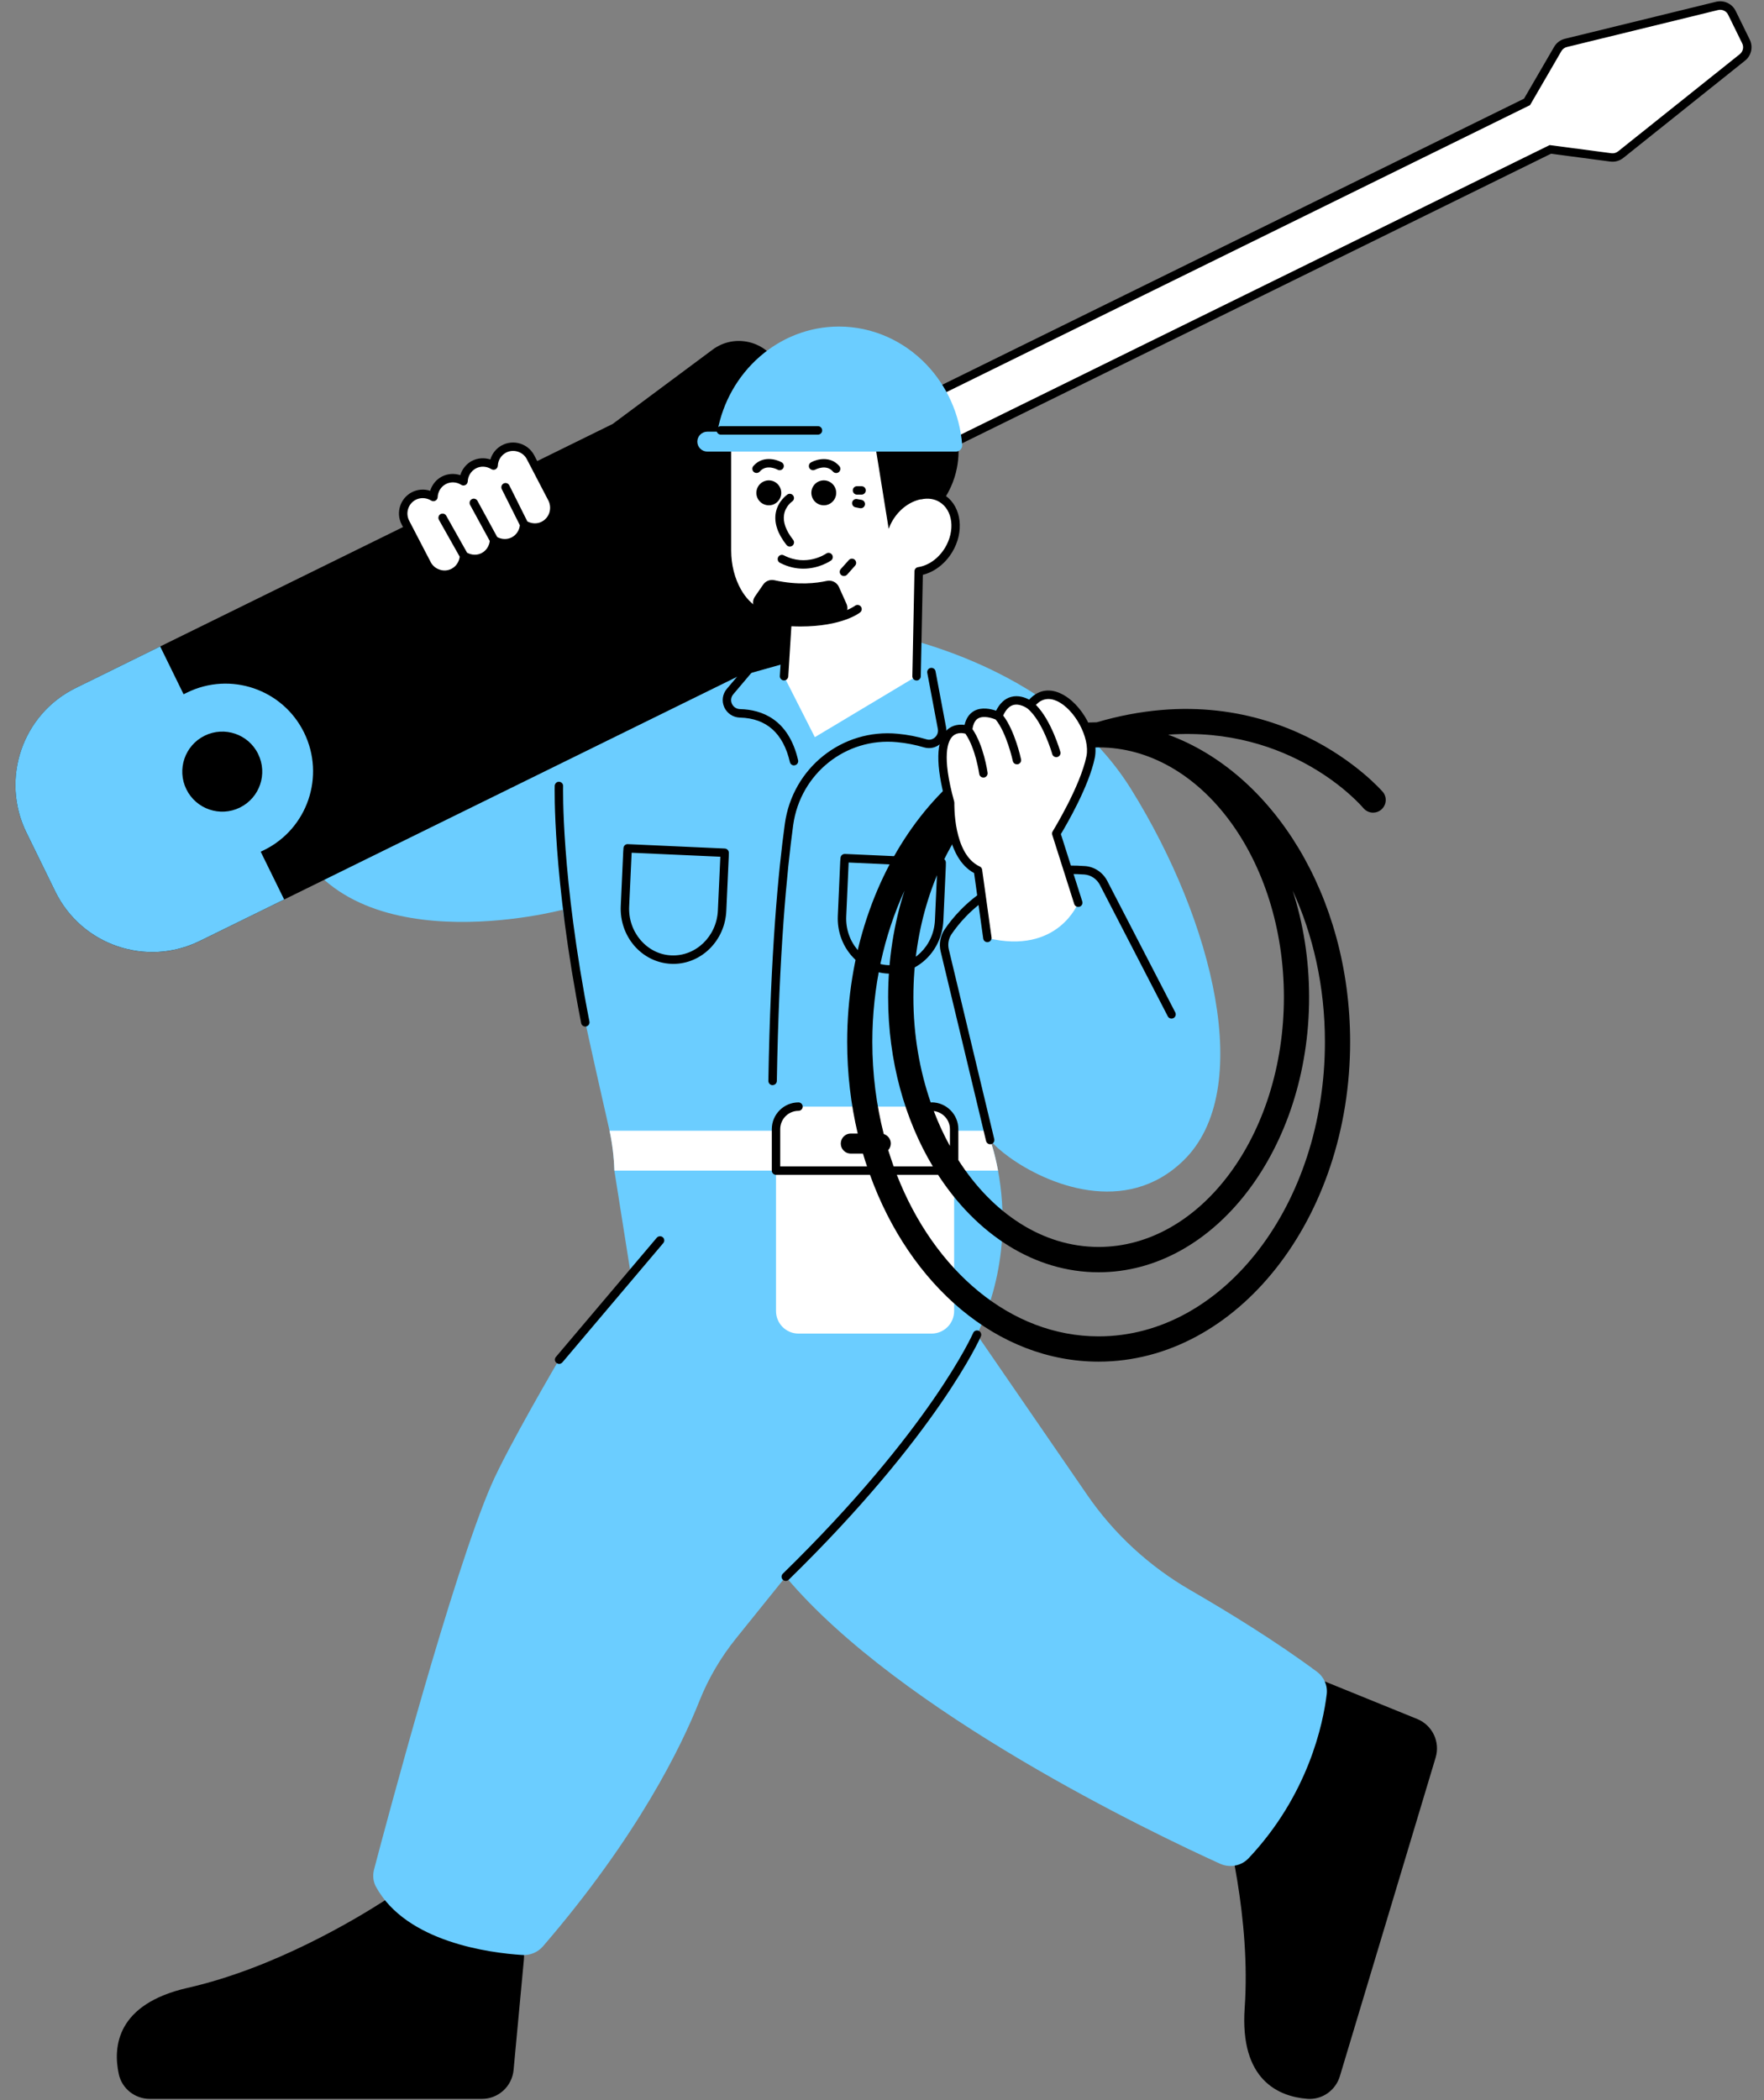
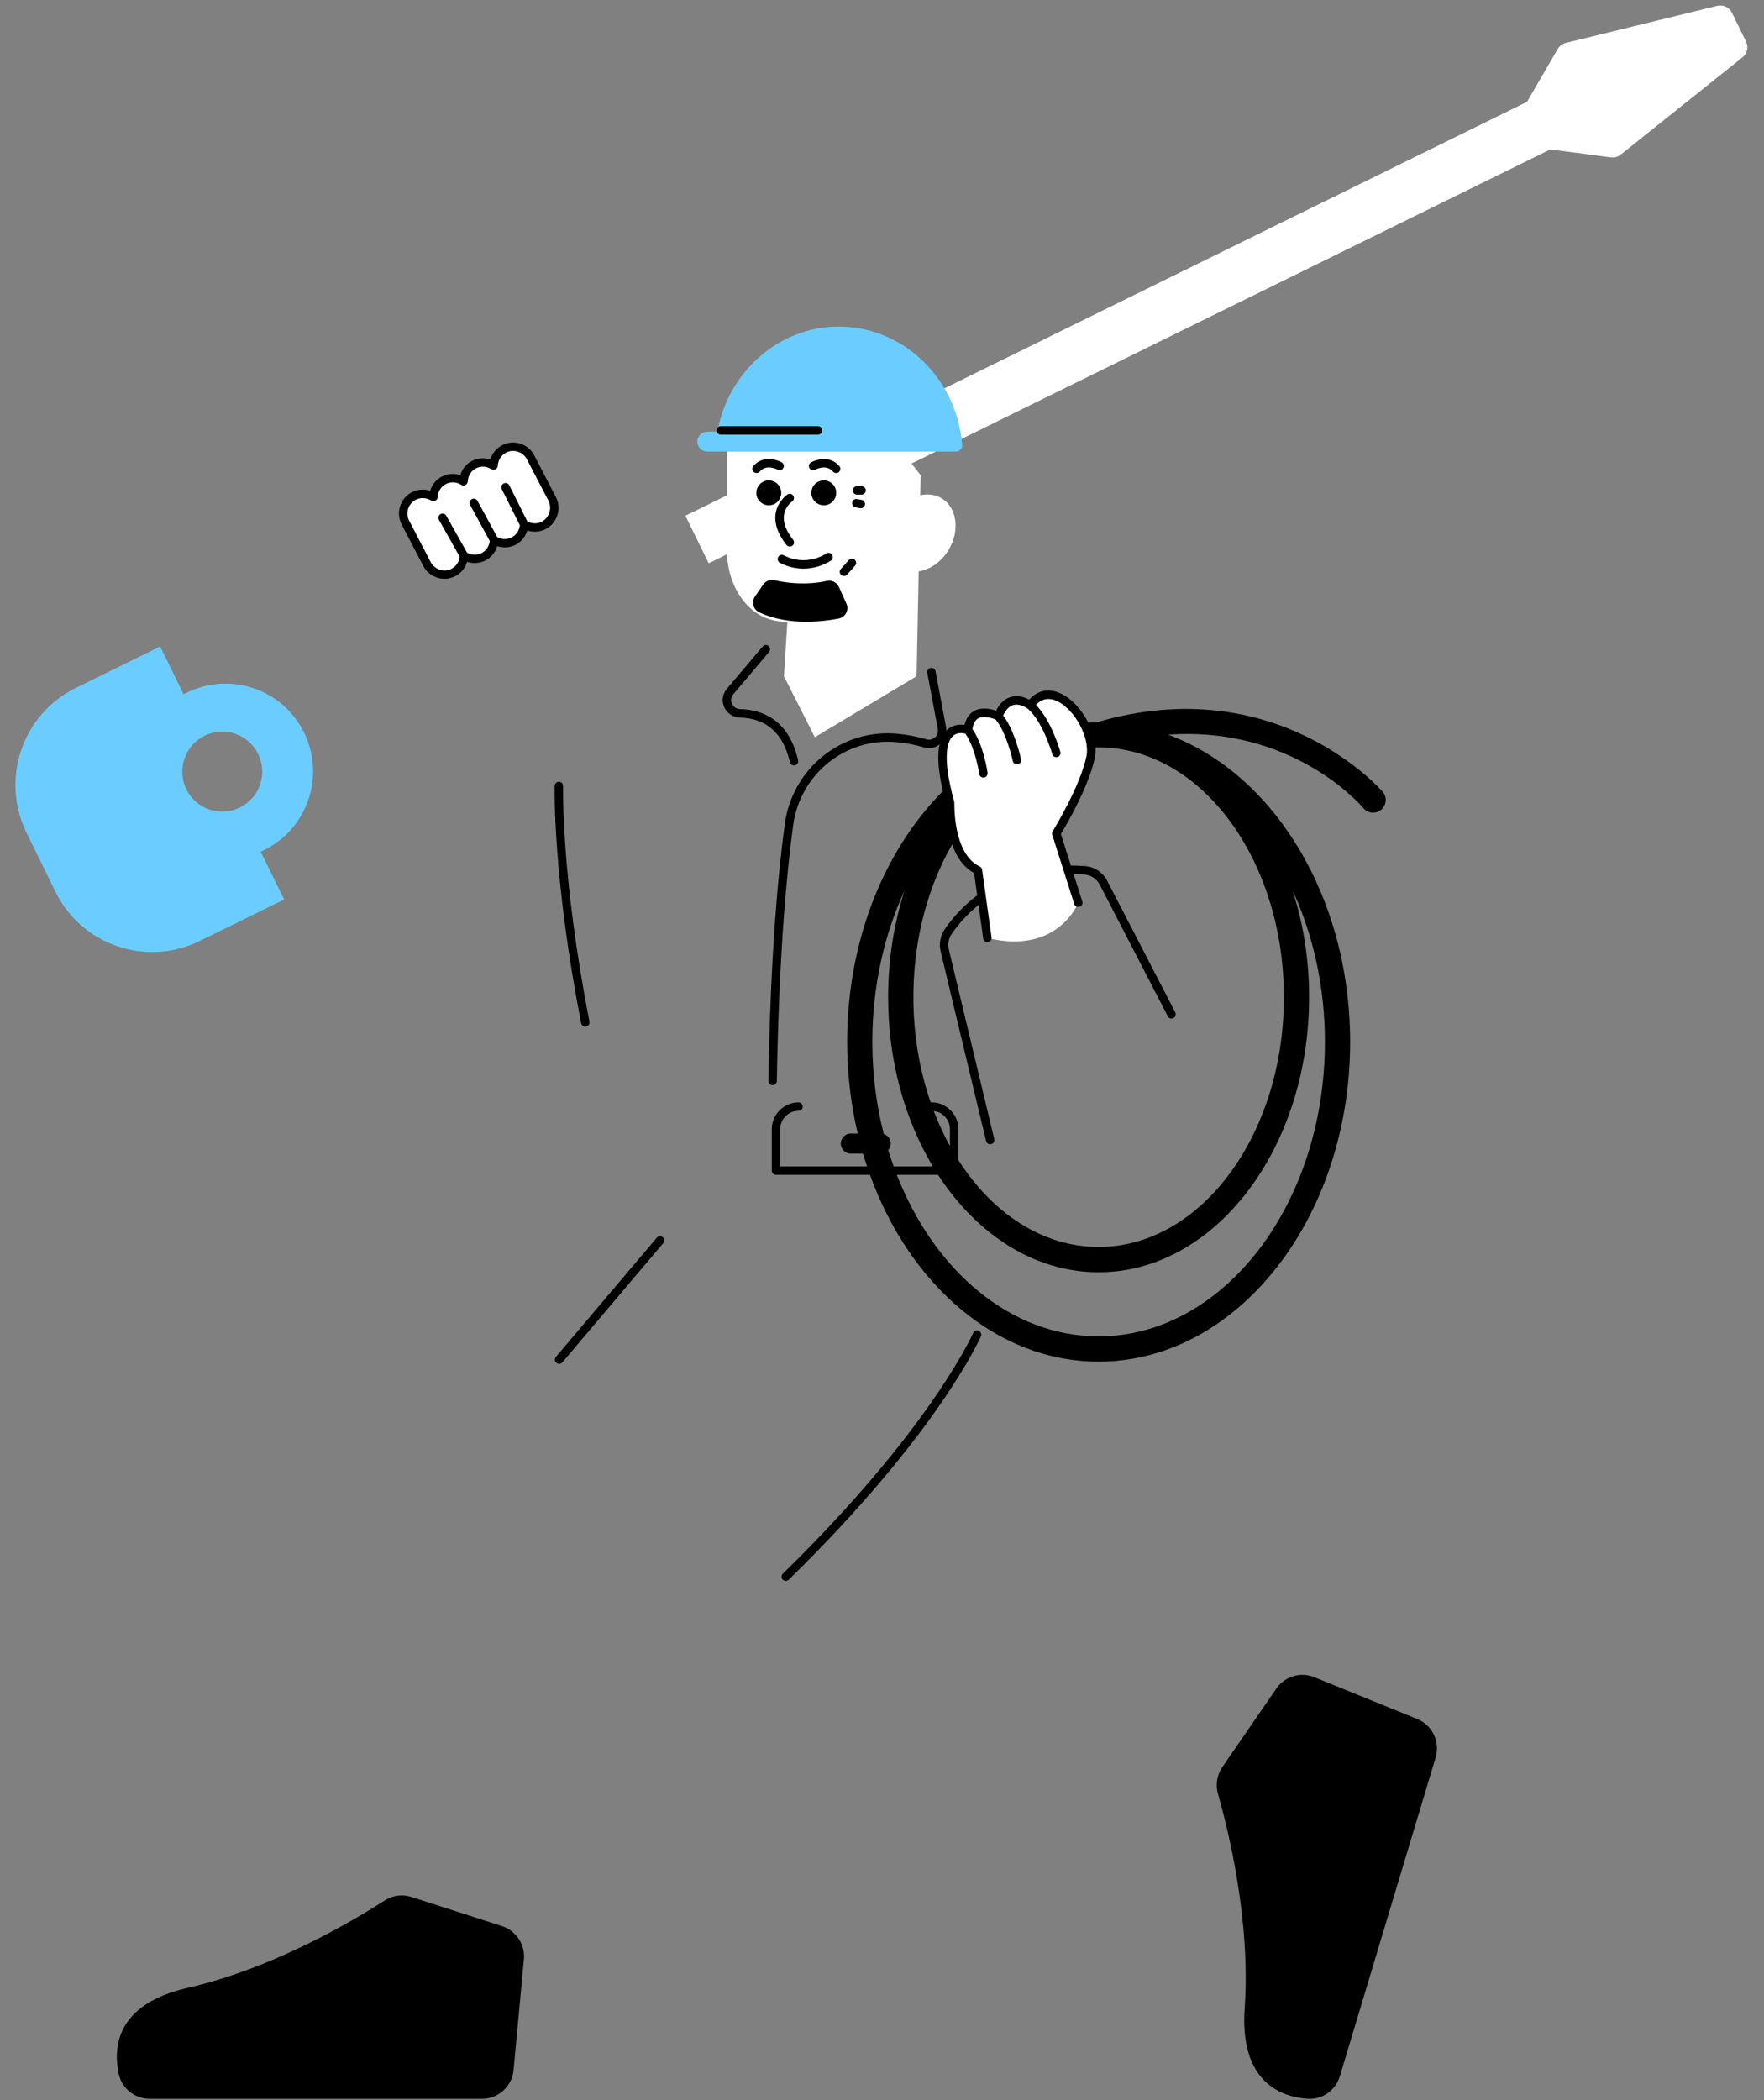
<svg xmlns="http://www.w3.org/2000/svg" width="168" zoomAndPan="magnify" viewBox="0 0 126 150" height="200" preserveAspectRatio="xMidYMid meet" version="1.2">
  <rect x="0" y="0" width="126" height="150" fill="#808080" stroke="none" />
  <defs>
    <clipPath id="ce88fe9313">
      <path d="M 1 0 L 125.25 0 L 125.25 70 L 1 70 Z M 1 0 " />
    </clipPath>
  </defs>
  <g id="8a9a78fda9">
    <path style=" stroke:none;fill-rule:nonzero;fill:#000000;fill-opacity:1;" d="M 37.422 139.945 L 36.684 147.848 C 36.574 149.016 35.598 149.91 34.426 149.91 L 10.699 149.91 C 9.637 149.91 8.707 149.176 8.484 148.137 C 8.062 146.176 8.332 143.137 13.406 141.98 C 19.543 140.59 25.332 137.121 27.477 135.742 C 28.047 135.375 28.75 135.281 29.395 135.492 L 35.855 137.57 C 36.871 137.898 37.52 138.887 37.422 139.945 Z M 101.227 122.777 L 93.883 119.793 C 92.898 119.391 91.766 119.73 91.164 120.609 L 87.312 126.207 C 86.93 126.762 86.812 127.465 86.996 128.117 C 87.699 130.574 89.344 137.129 88.906 143.41 C 88.543 148.609 91.371 149.746 93.371 149.906 C 94.43 149.992 95.395 149.312 95.703 148.297 L 102.543 125.539 C 102.887 124.414 102.312 123.219 101.227 122.777 Z M 101.227 122.777 " />
-     <path style=" stroke:none;fill-rule:nonzero;fill:#6bcdff;fill-opacity:1;" d="M 94.766 121.004 C 94.508 123.117 93.457 128.191 89.18 132.73 C 88.66 133.277 87.84 133.426 87.152 133.117 C 82.438 130.977 64.281 122.336 56.121 112.617 L 52.57 117.027 C 51.473 118.391 50.586 119.902 49.945 121.523 C 48.68 124.707 45.574 131.133 38.777 139.023 C 38.41 139.445 37.863 139.668 37.305 139.633 C 35.012 139.488 29.023 138.73 26.852 134.758 C 26.648 134.379 26.609 133.938 26.719 133.523 C 27.641 130.02 32.332 112.414 35.094 106.059 C 36.262 103.371 39.934 97.113 39.934 97.113 L 45.062 91.055 L 43.883 83.609 C 43.855 82.656 43.742 81.703 43.539 80.762 C 43.523 80.691 43.508 80.621 43.492 80.555 C 42.348 75.547 40.77 68.449 40.195 64.977 C 40.195 64.977 24.477 69.176 20.625 59.137 C 16.773 49.102 43.078 41.016 62.227 45.062 C 62.254 45.07 62.281 45.074 62.305 45.078 C 63.055 45.195 75.082 47.176 80.797 56.371 C 86.691 65.859 89.656 77.887 84.543 82.879 C 80.395 86.93 74.758 84.59 72.07 82.637 C 71.445 82.184 70.977 81.75 70.727 81.426 C 70.758 81.508 71.047 82.309 71.289 83.609 C 71.762 86.156 72.043 90.613 69.785 95.328 L 77.66 106.777 C 79.574 109.562 82.102 111.887 85.047 113.586 C 87.699 115.117 91.121 117.215 94.066 119.402 C 94.574 119.777 94.84 120.387 94.766 121.004 Z M 94.766 121.004 " />
    <path style=" stroke:none;fill-rule:nonzero;fill:#ffffff;fill-opacity:1;" d="M 124.457 4.102 L 115.762 11.047 C 115.566 11.203 115.312 11.277 115.062 11.242 L 110.738 10.672 L 50.621 40.23 L 48.957 36.836 L 109.074 7.273 L 111.266 3.496 C 111.395 3.277 111.605 3.121 111.852 3.062 L 122.656 0.418 C 123.078 0.316 123.52 0.52 123.711 0.91 L 124.211 1.938 L 124.715 2.965 C 124.906 3.359 124.801 3.832 124.457 4.102 Z M 124.457 4.102 " />
    <g clip-rule="nonzero" clip-path="url(#ce88fe9313)">
-       <path style=" stroke:none;fill-rule:nonzero;fill:#000000;fill-opacity:1;" d="M 48.098 68.844 C 48.043 68.844 47.988 68.844 47.93 68.84 C 46.922 68.793 45.992 68.336 45.312 67.555 C 44.637 66.773 44.293 65.766 44.34 64.715 L 44.516 60.82 C 44.52 60.734 44.527 60.648 44.535 60.559 C 44.555 60.398 44.688 60.281 44.848 60.293 L 51.77 60.605 C 51.926 60.609 52.055 60.742 52.059 60.898 C 52.059 60.988 52.059 61.074 52.055 61.16 L 51.879 65.055 C 51.785 67.18 50.105 68.844 48.098 68.844 Z M 45.117 60.906 L 44.941 64.738 C 44.898 65.641 45.195 66.496 45.77 67.16 C 46.34 67.816 47.113 68.203 47.957 68.238 C 49.703 68.312 51.195 66.879 51.277 65.027 L 51.453 61.191 Z M 63.598 69.543 C 63.543 69.543 63.492 69.543 63.434 69.539 C 61.355 69.445 59.746 67.598 59.844 65.414 L 60.016 61.523 C 60.02 61.438 60.027 61.348 60.039 61.262 C 60.055 61.102 60.195 60.988 60.352 60.992 L 67.273 61.305 C 67.434 61.312 67.559 61.445 67.562 61.602 C 67.562 61.688 67.562 61.777 67.559 61.863 L 67.383 65.754 C 67.285 67.879 65.602 69.543 63.598 69.543 Z M 60.617 61.605 L 60.445 65.441 C 60.359 67.293 61.715 68.859 63.461 68.938 C 65.207 69.016 66.695 67.578 66.781 65.727 L 66.953 61.895 Z M 67.254 61.852 Z M 124.984 2.832 L 123.977 0.781 C 123.727 0.266 123.141 -0.008 122.582 0.125 L 111.777 2.77 C 111.453 2.848 111.176 3.059 111.008 3.348 L 108.859 7.047 L 58.422 31.848 L 55.613 26.125 C 54.742 24.348 52.477 23.797 50.895 24.977 L 43.762 30.281 L 5.414 49.137 C 1.594 51.016 0.016 55.645 1.891 59.473 L 3.953 63.68 C 5.828 67.508 10.449 69.09 14.27 67.211 L 52.617 48.355 L 61.172 45.949 C 63.074 45.414 64.023 43.281 63.152 41.504 L 60.348 35.781 L 110.785 10.98 L 115.02 11.539 C 115.348 11.586 115.688 11.488 115.949 11.281 L 124.645 4.332 C 125.094 3.98 125.238 3.348 124.984 2.832 Z M 124.273 3.867 L 115.578 10.812 C 115.445 10.918 115.273 10.969 115.102 10.945 L 110.688 10.363 L 60.082 35.242 L 58.684 32.391 L 109.289 7.508 L 111.527 3.652 C 111.609 3.508 111.754 3.398 111.918 3.359 L 122.727 0.715 C 123.012 0.648 123.312 0.789 123.438 1.051 L 124.445 3.102 C 124.574 3.363 124.5 3.684 124.273 3.867 Z M 124.273 3.867 " />
-     </g>
+       </g>
    <path style=" stroke:none;fill-rule:nonzero;fill:#6bcdff;fill-opacity:1;" d="M 21.723 52.332 C 20.203 49.227 16.457 47.945 13.355 49.469 L 13.113 49.586 L 11.441 46.172 L 5.414 49.137 C 1.594 51.012 0.016 55.641 1.891 59.469 L 3.953 63.68 C 5.828 67.508 10.449 69.086 14.27 67.207 L 20.297 64.246 L 18.621 60.832 L 18.863 60.715 C 21.965 59.191 23.242 55.438 21.723 52.332 Z M 17.133 57.68 C 15.719 58.375 14.008 57.789 13.312 56.375 C 12.617 54.957 13.203 53.242 14.617 52.547 C 16.031 51.852 17.746 52.434 18.438 53.852 C 19.133 55.27 18.555 56.98 17.133 57.68 Z M 17.133 57.68 " />
    <path style=" stroke:none;fill-rule:nonzero;fill:#ffffff;fill-opacity:1;" d="M 67.75 39.289 C 67.23 40.145 66.422 40.688 65.621 40.809 L 65.469 48.301 L 58.203 52.652 L 55.996 48.301 L 56.242 44.418 C 54.367 44.418 53.289 43.352 52.68 42.281 C 52.164 41.383 51.926 40.348 51.926 39.309 L 51.926 31.539 L 61.938 29.035 L 65.766 33.949 L 65.734 35.375 C 66.27 35.254 66.812 35.316 67.27 35.598 C 68.367 36.266 68.582 37.918 67.75 39.289 Z M 67.75 39.289 " />
-     <path style=" stroke:none;fill-rule:nonzero;fill:#000000;fill-opacity:1;" d="M 68.008 39.445 C 67.512 40.262 66.746 40.852 65.918 41.055 L 65.77 48.309 C 65.766 48.473 65.625 48.613 65.461 48.602 C 65.297 48.598 65.164 48.461 65.168 48.297 L 65.32 40.801 C 65.324 40.652 65.43 40.531 65.574 40.508 C 66.32 40.398 67.039 39.883 67.496 39.133 C 68.242 37.906 68.066 36.438 67.109 35.855 C 66.734 35.625 66.277 35.559 65.797 35.668 C 65.781 35.672 65.758 35.668 65.742 35.668 C 64.992 35.832 64.258 36.352 63.773 37.152 C 63.648 37.355 63.555 37.562 63.477 37.77 L 62.281 30.332 C 62.359 30.309 62.438 30.289 62.516 30.27 L 61.82 29.375 L 52.227 31.777 L 52.227 39.305 C 52.227 40.336 52.473 41.312 52.941 42.129 C 53.598 43.277 54.656 43.91 56.277 44.113 C 59.688 44.32 61.051 43.281 61.066 43.27 C 61.195 43.168 61.383 43.188 61.484 43.316 C 61.59 43.445 61.57 43.633 61.441 43.738 C 61.387 43.785 60.16 44.746 57.16 44.746 C 56.957 44.746 56.746 44.738 56.527 44.73 L 56.305 48.316 C 56.293 48.477 56.16 48.598 56.004 48.598 C 55.996 48.598 55.992 48.598 55.984 48.598 C 55.82 48.586 55.691 48.445 55.703 48.281 L 55.93 44.676 C 54.258 44.406 53.141 43.688 52.422 42.426 C 51.902 41.52 51.629 40.438 51.629 39.305 L 51.629 31.535 C 51.629 31.395 51.719 31.277 51.855 31.242 L 61.867 28.734 C 61.98 28.707 62.105 28.746 62.176 28.84 L 63.18 30.129 C 64.898 29.898 66.512 30.465 67.25 30.91 C 67.84 31.266 68.219 31.738 68.469 32.113 C 68.477 32.664 68.418 33.512 68.051 34.461 C 67.906 34.836 67.738 35.156 67.574 35.434 C 68.68 36.242 68.891 37.996 68.008 39.445 Z M 68.008 39.445 " />
    <path style=" stroke:none;fill-rule:nonzero;fill:#6bcdff;fill-opacity:1;" d="M 68.727 31.77 C 68.75 32.031 68.543 32.254 68.285 32.254 L 50.52 32.254 C 50.129 32.254 49.809 31.934 49.809 31.543 C 49.809 31.152 50.129 30.832 50.52 30.832 L 51.242 30.832 C 52.012 26.57 55.621 23.324 59.922 23.324 C 62.352 23.324 64.562 24.359 66.164 26.027 C 67.602 27.527 68.551 29.539 68.727 31.77 Z M 68.727 31.77 " />
-     <path style=" stroke:none;fill-rule:nonzero;fill:#ffffff;fill-opacity:1;" d="M 68.152 83.609 L 68.152 93.641 C 68.152 94.531 67.43 95.25 66.543 95.25 L 57.035 95.25 C 56.148 95.25 55.43 94.531 55.43 93.641 L 55.43 83.609 L 43.883 83.609 C 43.855 82.656 43.742 81.703 43.539 80.762 L 55.43 80.762 L 55.43 80.648 C 55.43 79.758 56.148 79.039 57.035 79.039 L 66.543 79.039 C 67.434 79.039 68.152 79.762 68.152 80.648 L 68.152 80.762 L 70.422 80.762 L 70.727 81.426 C 70.758 81.508 71.047 82.309 71.289 83.609 Z M 68.152 83.609 " />
    <path style=" stroke:none;fill-rule:nonzero;fill:#000000;fill-opacity:1;" d="M 57.996 35.469 C 57.848 35 58.105 34.5 58.574 34.352 C 59.043 34.203 59.543 34.465 59.688 34.934 C 59.836 35.402 59.578 35.902 59.109 36.051 C 58.641 36.195 58.141 35.938 57.996 35.469 Z M 55.762 34.934 C 55.613 34.465 55.117 34.203 54.648 34.352 C 54.18 34.5 53.922 35 54.066 35.469 C 54.215 35.938 54.715 36.195 55.184 36.051 C 55.652 35.902 55.91 35.402 55.762 34.934 Z M 54.234 43.738 C 55.176 44.184 57.02 44.719 59.898 44.184 C 60.387 44.094 60.664 43.566 60.457 43.113 L 59.922 41.922 C 59.77 41.586 59.406 41.414 59.051 41.492 C 58.332 41.652 57.008 41.816 55.309 41.441 C 55.004 41.375 54.691 41.496 54.516 41.75 L 53.926 42.605 C 53.656 43 53.805 43.535 54.234 43.738 Z M 55.988 39.664 C 55.84 39.586 55.66 39.645 55.582 39.793 C 55.508 39.941 55.562 40.121 55.711 40.199 C 56.309 40.508 56.875 40.617 57.379 40.617 C 58.512 40.617 59.312 40.066 59.359 40.035 C 59.492 39.938 59.527 39.75 59.43 39.617 C 59.336 39.48 59.148 39.445 59.012 39.539 C 58.957 39.578 57.598 40.5 55.988 39.664 Z M 56.578 35.82 C 56.719 35.73 56.754 35.543 56.664 35.406 C 56.574 35.266 56.387 35.227 56.25 35.316 C 56.223 35.336 55.551 35.789 55.406 36.66 C 55.293 37.367 55.551 38.129 56.176 38.922 C 56.238 39 56.324 39.039 56.414 39.039 C 56.48 39.039 56.547 39.016 56.602 38.977 C 56.73 38.871 56.754 38.684 56.652 38.555 C 56.137 37.898 55.918 37.297 56.004 36.766 C 56.094 36.156 56.57 35.828 56.578 35.82 Z M 61.211 35.328 L 61.539 35.328 C 61.707 35.328 61.84 35.191 61.84 35.027 C 61.84 34.859 61.707 34.727 61.539 34.727 L 61.211 34.727 C 61.047 34.727 60.914 34.859 60.914 35.027 C 60.914 35.191 61.047 35.328 61.211 35.328 Z M 61.109 36.234 L 61.434 36.297 C 61.449 36.301 61.469 36.301 61.484 36.301 C 61.629 36.301 61.754 36.199 61.781 36.055 C 61.812 35.895 61.703 35.734 61.539 35.703 L 61.219 35.645 C 61.055 35.613 60.898 35.723 60.867 35.883 C 60.84 36.051 60.949 36.207 61.109 36.234 Z M 55.832 33.02 C 55.41 32.785 54.449 32.543 53.812 33.285 C 53.703 33.414 53.719 33.602 53.844 33.711 C 53.902 33.758 53.973 33.781 54.039 33.781 C 54.125 33.781 54.207 33.746 54.27 33.68 C 54.742 33.121 55.512 33.527 55.543 33.547 C 55.688 33.625 55.871 33.574 55.949 33.43 C 56.031 33.285 55.977 33.102 55.832 33.02 Z M 60.078 41.066 C 60.137 41.117 60.211 41.141 60.281 41.141 C 60.363 41.141 60.445 41.109 60.508 41.043 L 61.078 40.402 C 61.188 40.281 61.176 40.09 61.055 39.98 C 60.93 39.867 60.742 39.879 60.629 40.004 L 60.059 40.641 C 59.945 40.766 59.957 40.953 60.078 41.066 Z M 58.727 30.742 C 58.727 30.574 58.59 30.438 58.426 30.438 L 51.488 30.438 C 51.324 30.438 51.188 30.574 51.188 30.742 C 51.188 30.906 51.324 31.043 51.488 31.043 L 58.426 31.043 C 58.59 31.043 58.727 30.906 58.727 30.742 Z M 67.477 66.379 C 67.164 66.84 67.059 67.414 67.188 67.949 L 70.434 81.496 C 70.469 81.633 70.59 81.727 70.727 81.727 C 70.75 81.727 70.773 81.723 70.797 81.719 C 70.957 81.68 71.055 81.516 71.016 81.352 L 67.773 67.809 C 67.684 67.434 67.754 67.035 67.969 66.719 C 68.93 65.301 71.77 62.051 77.465 62.461 C 77.918 62.496 78.34 62.777 78.559 63.195 L 83.414 72.59 C 83.488 72.738 83.668 72.793 83.816 72.719 C 83.965 72.645 84.023 72.461 83.949 72.312 L 79.09 62.918 C 78.777 62.312 78.172 61.906 77.504 61.859 C 71.508 61.426 68.492 64.875 67.477 66.379 Z M 69.906 95.051 C 69.754 94.984 69.574 95.055 69.512 95.207 C 69.48 95.273 66.488 102.074 55.914 112.402 C 55.797 112.52 55.797 112.707 55.91 112.824 C 55.969 112.887 56.047 112.914 56.125 112.914 C 56.199 112.914 56.277 112.887 56.336 112.832 C 67.008 102.41 70.035 95.512 70.066 95.445 C 70.129 95.289 70.059 95.117 69.906 95.051 Z M 57.812 33.43 C 57.895 33.574 58.074 33.625 58.223 33.547 C 58.258 33.531 59.023 33.125 59.496 33.68 C 59.559 33.75 59.641 33.785 59.727 33.785 C 59.793 33.785 59.863 33.762 59.922 33.715 C 60.047 33.605 60.062 33.414 59.953 33.289 C 59.316 32.547 58.352 32.789 57.934 33.023 C 57.789 33.102 57.734 33.281 57.812 33.43 Z M 98.66 57.828 C 98.492 57.973 98.285 58.043 98.078 58.043 C 97.824 58.043 97.57 57.934 97.391 57.727 C 97.152 57.438 92.254 51.84 83.438 52.473 C 90.938 55.219 96.438 64.012 96.438 74.418 C 96.438 87.008 88.379 97.254 78.473 97.254 C 71.23 97.254 64.98 91.777 62.141 83.91 L 55.43 83.91 C 55.262 83.91 55.129 83.777 55.129 83.609 L 55.129 80.648 C 55.129 79.598 55.984 78.738 57.035 78.738 C 57.203 78.738 57.336 78.875 57.336 79.039 C 57.336 79.203 57.203 79.34 57.035 79.34 C 56.316 79.34 55.73 79.926 55.73 80.648 L 55.73 83.309 L 61.93 83.309 C 61.824 83.008 61.734 82.703 61.641 82.395 L 60.77 82.395 C 60.375 82.395 60.055 82.074 60.055 81.68 C 60.055 81.285 60.375 80.961 60.77 80.961 L 61.266 80.961 C 60.777 78.887 60.512 76.691 60.512 74.418 C 60.512 61.887 68.496 51.684 78.336 51.59 C 91.211 47.809 98.699 56.477 98.773 56.562 C 99.09 56.938 99.039 57.508 98.66 57.828 Z M 63.832 83.309 L 66.629 83.309 C 64.633 79.977 63.438 75.781 63.438 71.227 C 63.438 68.527 63.855 65.953 64.609 63.613 C 63.152 66.773 62.309 70.469 62.309 74.418 C 62.309 76.711 62.598 78.926 63.125 80.996 C 63.414 81.086 63.629 81.355 63.629 81.676 C 63.629 81.855 63.559 82.02 63.445 82.148 C 63.57 82.539 63.695 82.926 63.832 83.309 Z M 92.332 63.609 C 93.09 65.953 93.508 68.527 93.508 71.227 C 93.508 82.062 86.762 90.871 78.473 90.871 C 73.883 90.871 69.766 88.164 67.004 83.91 L 64.059 83.91 C 66.73 90.75 72.188 95.449 78.473 95.449 C 87.387 95.449 94.637 86.012 94.637 74.418 C 94.637 70.465 93.793 66.77 92.332 63.609 Z M 67.852 81.852 L 67.852 80.648 C 67.852 79.98 67.344 79.434 66.699 79.355 C 67.031 80.23 67.418 81.066 67.852 81.852 Z M 78.477 53.383 C 71.18 53.383 65.242 61.383 65.242 71.223 C 65.242 73.91 65.688 76.461 66.48 78.746 C 66.5 78.742 66.523 78.734 66.543 78.734 C 67.594 78.734 68.453 79.594 68.453 80.645 L 68.453 82.855 C 70.879 86.652 74.469 89.062 78.473 89.062 C 85.77 89.062 91.707 81.062 91.707 71.223 C 91.707 61.387 85.77 53.383 78.477 53.383 Z M 40.223 56.148 C 40.23 55.98 40.098 55.844 39.934 55.836 C 39.77 55.824 39.629 55.965 39.621 56.129 C 39.621 56.191 39.453 62.57 41.512 73.078 C 41.539 73.223 41.668 73.32 41.809 73.32 C 41.824 73.32 41.848 73.316 41.863 73.316 C 42.027 73.281 42.137 73.125 42.102 72.961 C 40.062 62.527 40.223 56.211 40.223 56.148 Z M 56.422 54.434 C 56.453 54.574 56.578 54.668 56.711 54.668 C 56.734 54.668 56.758 54.664 56.781 54.656 C 56.941 54.621 57.043 54.461 57.008 54.297 C 56.328 51.348 54.383 50.684 52.871 50.648 C 52.605 50.645 52.383 50.496 52.277 50.262 C 52.176 50.031 52.215 49.781 52.379 49.586 L 54.934 46.566 C 55.039 46.441 55.027 46.254 54.898 46.145 C 54.77 46.035 54.582 46.051 54.473 46.18 L 51.918 49.199 C 51.605 49.57 51.535 50.066 51.73 50.508 C 51.934 50.957 52.363 51.242 52.859 51.254 C 54.746 51.301 55.945 52.371 56.422 54.434 Z M 55.188 77.504 C 55.352 77.504 55.484 77.371 55.488 77.211 C 55.645 67.996 56.211 62.184 56.656 58.93 C 57.164 55.254 60.422 52.652 64.078 53.008 C 64.738 53.07 65.387 53.199 66.008 53.383 C 66.426 53.504 66.867 53.402 67.188 53.109 C 67.516 52.816 67.66 52.383 67.578 51.953 L 66.824 47.945 C 66.797 47.785 66.641 47.676 66.473 47.707 C 66.312 47.734 66.203 47.895 66.234 48.059 L 66.988 52.062 C 67.031 52.285 66.953 52.512 66.785 52.664 C 66.617 52.82 66.395 52.871 66.176 52.805 C 65.516 52.609 64.832 52.477 64.133 52.41 C 60.152 52.02 56.605 54.852 56.059 58.848 C 55.609 62.117 55.039 67.957 54.883 77.199 C 54.883 77.367 55.016 77.504 55.18 77.508 C 55.184 77.504 55.188 77.504 55.188 77.504 Z M 55.188 77.504 " />
    <path style=" stroke:none;fill-rule:nonzero;fill:#ffffff;fill-opacity:1;" d="M 77.906 54.066 C 77.449 56.309 75.449 59.535 75.449 59.535 L 77.02 64.477 C 77.02 64.477 75.582 68.223 70.527 66.996 L 69.855 62.168 C 67.727 61.188 67.867 57.336 67.867 57.336 C 66.113 50.996 69.145 52.152 69.145 52.152 C 69.34 50.18 71.309 51.156 71.309 51.156 C 72.07 49.223 73.578 50.375 73.578 50.375 C 75.336 48.008 78.363 51.824 77.906 54.066 Z M 77.906 54.066 " />
    <path style=" stroke:none;fill-rule:nonzero;fill:#000000;fill-opacity:1;" d="M 78.199 54.125 C 77.781 56.176 76.148 58.957 75.777 59.574 L 77.305 64.383 C 77.355 64.543 77.27 64.711 77.109 64.762 C 76.949 64.809 76.781 64.727 76.73 64.566 L 75.16 59.625 C 75.133 59.543 75.145 59.453 75.191 59.379 C 75.211 59.344 77.168 56.164 77.605 54.004 C 77.871 52.703 76.762 50.641 75.484 50.066 C 74.914 49.812 74.414 49.906 73.992 50.344 C 75.094 51.449 75.711 53.602 75.738 53.699 C 75.785 53.855 75.691 54.023 75.531 54.066 C 75.504 54.078 75.477 54.078 75.449 54.078 C 75.316 54.078 75.199 53.992 75.16 53.859 C 75.156 53.836 74.488 51.508 73.391 50.605 C 73.363 50.582 72.859 50.223 72.375 50.355 C 72.086 50.438 71.848 50.688 71.656 51.105 C 72.488 52.188 72.914 54.141 72.93 54.227 C 72.969 54.391 72.863 54.551 72.699 54.586 C 72.68 54.59 72.656 54.59 72.637 54.59 C 72.5 54.59 72.371 54.496 72.344 54.355 C 72.34 54.332 71.902 52.336 71.121 51.395 C 70.859 51.281 70.258 51.094 69.871 51.309 C 69.652 51.43 69.52 51.695 69.461 52.074 C 70.27 53.254 70.531 55.117 70.543 55.195 C 70.562 55.363 70.449 55.512 70.285 55.535 C 70.27 55.535 70.258 55.535 70.242 55.535 C 70.094 55.535 69.965 55.43 69.945 55.273 C 69.941 55.258 69.688 53.457 68.957 52.402 C 68.785 52.355 68.367 52.285 68.059 52.574 C 67.703 52.902 67.242 53.949 68.156 57.25 C 68.164 57.277 68.168 57.309 68.168 57.34 C 68.168 57.375 68.062 61.004 69.98 61.887 C 70.074 61.93 70.141 62.016 70.152 62.117 L 70.824 66.949 C 70.848 67.113 70.734 67.266 70.57 67.289 C 70.555 67.293 70.543 67.293 70.527 67.293 C 70.379 67.293 70.25 67.184 70.23 67.035 L 69.578 62.359 C 67.555 61.266 67.555 57.836 67.566 57.367 C 66.812 54.629 66.844 52.867 67.656 52.125 C 68.07 51.746 68.57 51.734 68.898 51.777 C 69.008 51.305 69.234 50.973 69.582 50.777 C 70.117 50.484 70.777 50.633 71.148 50.762 C 71.414 50.23 71.773 49.898 72.215 49.777 C 72.734 49.633 73.23 49.82 73.512 49.973 C 74.117 49.305 74.898 49.141 75.73 49.516 C 77.281 50.211 78.523 52.535 78.199 54.125 Z M 46.914 88.402 L 39.707 96.918 C 39.598 97.043 39.613 97.23 39.742 97.34 C 39.801 97.387 39.871 97.414 39.938 97.414 C 40.023 97.414 40.109 97.375 40.168 97.309 L 47.375 88.789 C 47.484 88.664 47.469 88.473 47.34 88.367 C 47.215 88.262 47.023 88.277 46.914 88.402 Z M 46.914 88.402 " />
    <path style=" stroke:none;fill-rule:nonzero;fill:#ffffff;fill-opacity:1;" d="M 37.895 32.664 L 39.438 35.625 C 39.793 36.312 39.523 37.164 38.84 37.52 C 38.379 37.762 37.848 37.715 37.438 37.453 C 37.418 37.938 37.148 38.398 36.691 38.641 C 36.23 38.883 35.699 38.832 35.289 38.57 C 35.27 39.055 35 39.52 34.543 39.762 C 34.082 40 33.551 39.953 33.141 39.691 C 33.121 40.176 32.852 40.641 32.395 40.879 C 31.707 41.238 30.855 40.969 30.5 40.281 L 28.957 37.32 C 28.602 36.633 28.871 35.777 29.555 35.422 C 30.016 35.184 30.547 35.23 30.957 35.492 C 30.977 35.008 31.246 34.543 31.703 34.305 C 32.164 34.062 32.695 34.109 33.105 34.371 C 33.125 33.887 33.395 33.426 33.855 33.184 C 34.312 32.945 34.844 32.992 35.254 33.254 C 35.273 32.77 35.543 32.305 36.004 32.066 C 36.684 31.711 37.539 31.98 37.895 32.664 Z M 37.895 32.664 " />
    <path style=" stroke:none;fill-rule:nonzero;fill:#000000;fill-opacity:1;" d="M 39.699 35.488 L 38.16 32.523 C 37.727 31.691 36.691 31.363 35.859 31.801 C 35.457 32.012 35.156 32.383 35.027 32.816 C 34.594 32.676 34.121 32.707 33.711 32.918 C 33.309 33.129 33.008 33.504 32.879 33.938 C 32.445 33.797 31.969 33.828 31.562 34.039 C 31.156 34.25 30.859 34.621 30.727 35.055 C 30.297 34.914 29.82 34.949 29.414 35.16 C 28.582 35.594 28.254 36.629 28.691 37.461 L 30.234 40.422 C 30.535 41.008 31.133 41.34 31.746 41.34 C 32.012 41.34 32.281 41.277 32.531 41.148 C 32.938 40.938 33.234 40.562 33.367 40.129 C 33.801 40.273 34.27 40.238 34.68 40.027 C 35.086 39.816 35.383 39.445 35.516 39.012 C 35.949 39.152 36.418 39.121 36.828 38.91 C 37.234 38.699 37.531 38.324 37.664 37.891 C 38.098 38.031 38.566 38 38.977 37.789 C 39.379 37.578 39.676 37.223 39.816 36.785 C 39.949 36.352 39.91 35.891 39.699 35.488 Z M 39.242 36.609 C 39.152 36.891 38.957 37.125 38.699 37.258 C 38.379 37.43 37.992 37.414 37.668 37.242 L 36.379 34.664 C 36.301 34.516 36.121 34.457 35.977 34.531 C 35.828 34.605 35.77 34.785 35.84 34.934 L 37.133 37.516 C 37.094 37.887 36.875 38.211 36.555 38.379 C 36.23 38.547 35.84 38.535 35.516 38.359 L 34.105 35.773 C 34.027 35.629 33.844 35.574 33.699 35.652 C 33.555 35.73 33.5 35.914 33.578 36.062 L 34.984 38.641 C 34.941 39.008 34.727 39.332 34.406 39.5 C 34.082 39.672 33.691 39.656 33.363 39.477 L 31.875 36.836 C 31.797 36.691 31.613 36.641 31.469 36.719 C 31.324 36.801 31.273 36.984 31.352 37.129 L 32.836 39.762 C 32.793 40.129 32.578 40.453 32.258 40.621 C 31.996 40.758 31.699 40.785 31.418 40.691 C 31.133 40.602 30.902 40.41 30.766 40.152 L 29.227 37.191 C 28.945 36.648 29.152 35.98 29.695 35.695 C 29.852 35.617 30.02 35.578 30.195 35.578 C 30.402 35.578 30.609 35.637 30.797 35.75 C 30.887 35.809 31 35.816 31.098 35.762 C 31.195 35.715 31.254 35.617 31.262 35.512 C 31.277 35.113 31.504 34.754 31.848 34.574 C 32.188 34.395 32.613 34.414 32.945 34.629 C 33.035 34.688 33.152 34.691 33.246 34.641 C 33.344 34.594 33.402 34.492 33.41 34.387 C 33.426 33.992 33.652 33.633 33.996 33.453 C 34.336 33.273 34.762 33.297 35.094 33.508 C 35.184 33.562 35.301 33.57 35.395 33.52 C 35.492 33.469 35.551 33.371 35.559 33.266 C 35.574 32.867 35.801 32.512 36.145 32.328 C 36.406 32.195 36.703 32.168 36.984 32.258 C 37.266 32.348 37.5 32.539 37.633 32.801 L 39.176 35.762 C 39.305 36.023 39.328 36.328 39.242 36.609 Z M 39.242 36.609 " />
  </g>
</svg>